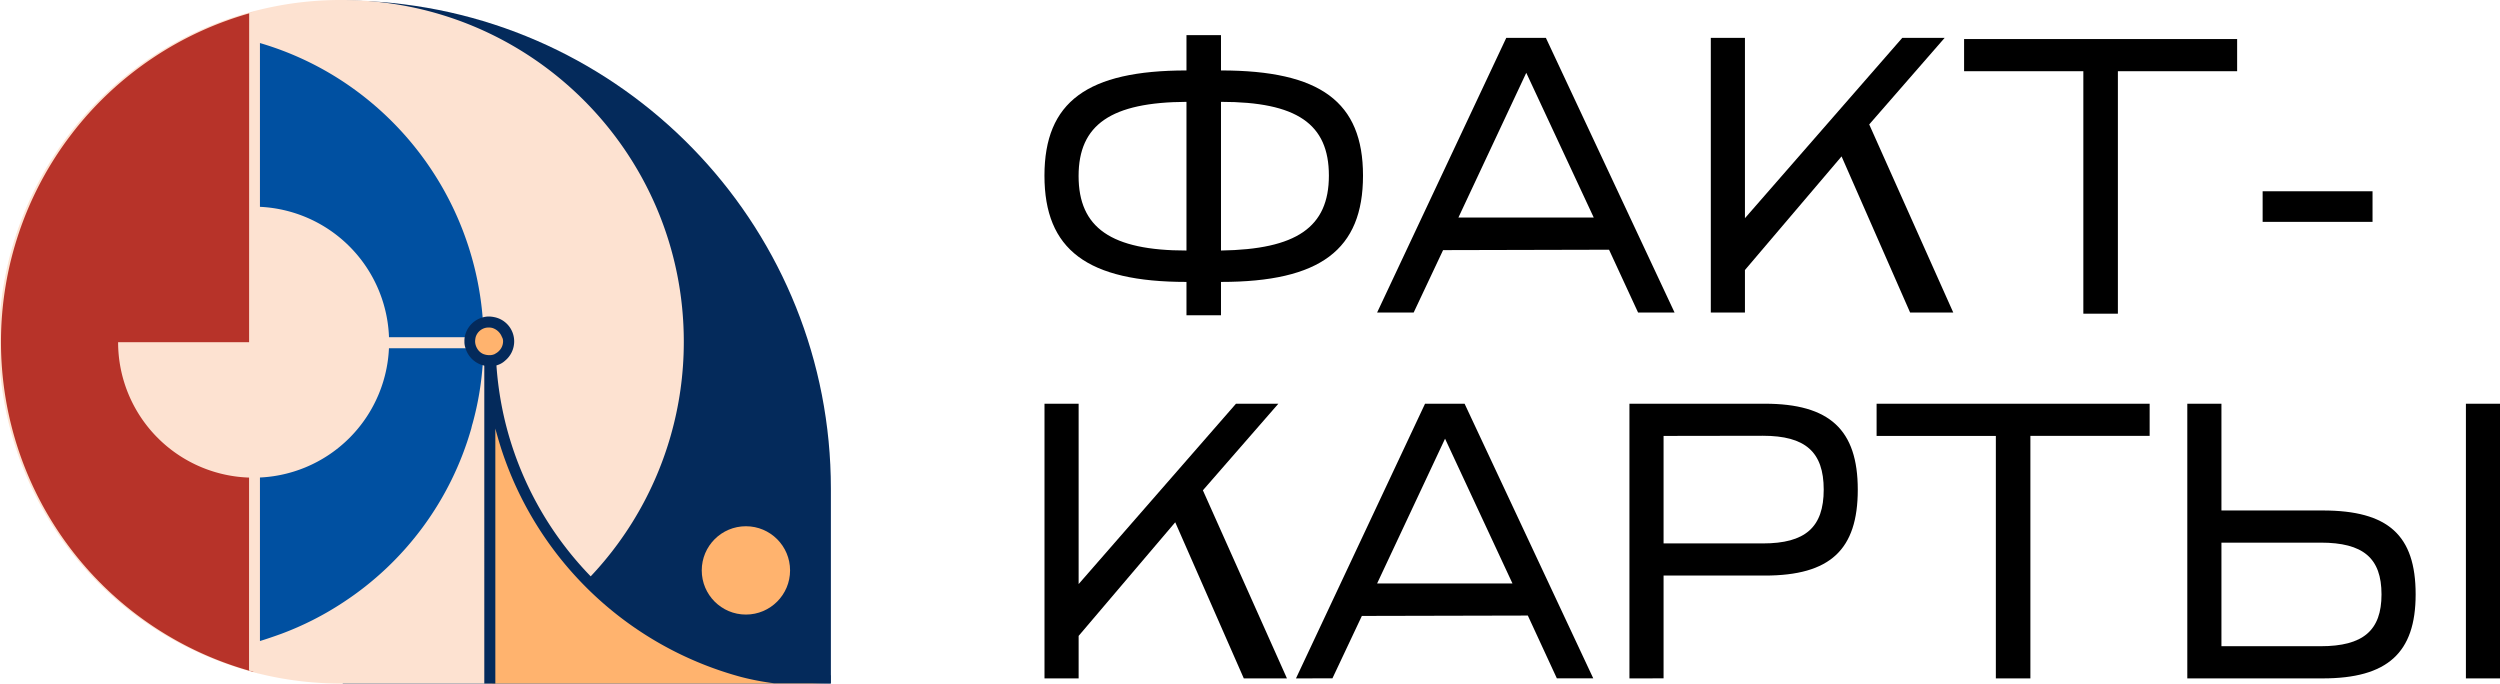
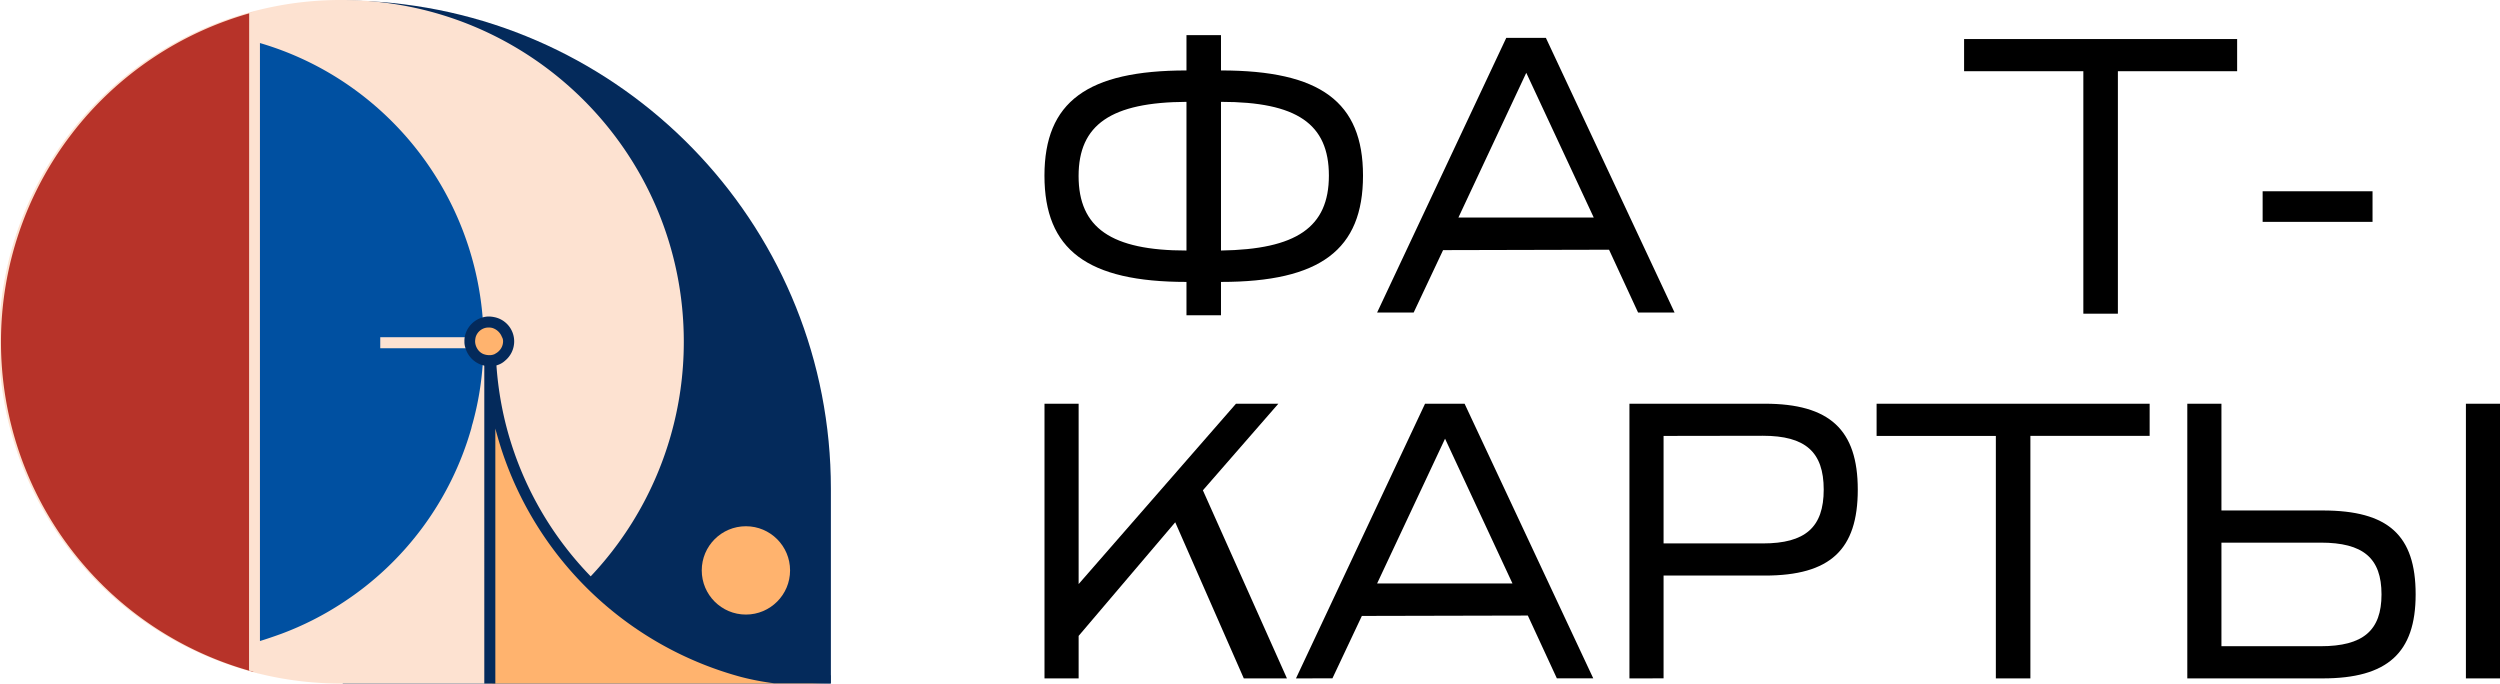
<svg xmlns="http://www.w3.org/2000/svg" viewBox="0 0 1114.65 304.76">
  <defs>
    <style>.cls-1{fill:#042a5b;}.cls-2{fill:#bf502e;}.cls-3{fill:#fde2d1;}.cls-4{fill:#b73329;}.cls-5{fill:#0050a1;}.cls-6{fill:#ffb36e;}</style>
  </defs>
  <title>mini logo</title>
  <g id="Слой_2" data-name="Слой 2">
    <g id="Слой_1-2" data-name="Слой 1">
      <path d="M577.82,302.47,635.37,180H653l57.37,122.45H694.14l-12.94-28-74,.17-13.12,27.82Zm66.47-106.88L614,260.14h60.35Z" />
      <path d="M726.5,302.47V180h60.35c28.86,0,41.46,11.55,41.46,38.31s-12.25,38.31-41.46,38.31H741.72v45.83Zm15.22-108.11v47.93H786c18.9,0,27.12-7.17,27.12-24s-8.22-24-27.12-24Z" />
      <path d="M836.7,194.36V180H958.44v14.34H905.27V302.47h-15.4V194.36Z" />
-       <path d="M975.23,302.47V180h15.22V227.6h45.13c29.21,0,41.46,11,41.46,37.43,0,26.07-12.6,37.44-41.46,37.44Zm15.22-14.35h44.26c18.89,0,27.11-7,27.11-23.09,0-16.26-8.22-23.09-27.11-23.09H990.45Zm109,14.35V180h15.22V302.47Z" />
+       <path d="M975.23,302.47V180h15.22V227.6h45.13c29.21,0,41.46,11,41.46,37.43,0,26.07-12.6,37.44-41.46,37.44Zm15.22-14.35h44.26c18.89,0,27.11-7,27.11-23.09,0-16.26-8.22-23.09-27.11-23.09H990.45Zm109,14.35V180h15.22V302.47" />
      <polygon points="554.56 302.47 573.8 302.47 536.32 218.61 569.95 180.02 551.06 180.02 480.92 260.41 480.92 180.02 465.7 180.02 465.7 302.47 480.92 302.47 480.92 283.52 523.99 232.86 554.56 302.47" />
      <path d="M529,31.41V15.67h15.39V31.41c44.26,0,63.32,14,63.32,46.88,0,33.06-19.06,47.41-63.32,47.41v14.86H529V125.7c-44.26,0-63.32-14.35-63.32-47.41C465.7,45.41,484.76,31.41,529,31.41Zm0,14c-33.59.17-48.1,10.14-48.1,33.06,0,23.09,14.51,33.23,48.1,33.23Zm15.39,66.29c33.59-.52,48.11-10.32,48.11-33.41s-14.35-32.88-48.11-32.88Z" />
      <path d="M614,139.34,671.58,16.89h17.67l57.37,122.45H730.35l-12.94-28-74,.18L630.3,139.34ZM680.5,32.46,650.24,97h60.35Z" />
      <path d="M875.71,31.75V17.41H997.45V31.75H944.28V139.86h-15.4V31.75Z" />
      <path d="M1008.82,98.93V85.29h49V98.93Z" />
-       <polygon points="851.64 139.34 870.88 139.34 833.41 55.48 867.04 16.89 848.14 16.89 778 97.28 778 16.89 762.78 16.89 762.78 139.34 778 139.34 778 120.39 821.08 69.73 851.64 139.34" />
      <g id="Слой_1-2-2" data-name="Слой 1-2">
        <path class="cls-1" d="M370.46,217.9v86.86H152.81V.25c5.66,0,11.2.24,16.73.61h0C282,9.47,370.46,103.35,370.46,217.9Z" />
        <path class="cls-2" d="M87.11,282.74H225.16v-138C210.27,221.59,161.55,264.9,87.11,282.74Z" />
        <path class="cls-3" d="M304.88,152.57C305,68.41,236.85.12,152.57,0a152.38,152.38,0,0,0-1.36,304.76H219.5v-15.5A152.19,152.19,0,0,0,304.88,152.57Z" />
        <path class="cls-4" d="M113.07,5.41V299.59a152.36,152.36,0,0,1,0-294.18Z" />
        <path class="cls-5" d="M113.69,289.14V16a141.41,141.41,0,0,1,0,273.15Z" />
-         <path class="cls-3" d="M52.66,152.57a60.41,60.41,0,1,0,60.41-60.42h0v60.42Z" />
        <polygon class="cls-3" points="115.16 300.21 111.1 298.98 111.47 5.54 115.16 5.54 115.16 300.21" />
        <circle class="cls-6" cx="332.57" cy="254.32" r="19.69" />
        <path class="cls-3" d="M220.6,146.54c0-.86-.12-1.73-.12-2.59s-.12-1.72-.12-2.58a144.59,144.59,0,0,0-67.43-111A139.83,139.83,0,0,0,115.29,13.9a3,3,0,0,0-1-.24l-1.11-.25.5-8.37-2.59.74V299.22l2.09-4.92,1.11-2.58a3,3,0,0,1,1-.25A144.66,144.66,0,0,0,138.17,283c5-2.46,10-5,14.76-8a144.1,144.1,0,0,0,62.88-84.65c.12-.37.12-.62.24-1,1-3.69,1.85-7.5,2.46-11.19.37-2.34.74-4.68,1.11-7.14.25-1.84.49-3.69.62-5.41a12.27,12.27,0,0,0,.12-2.09,18.79,18.79,0,0,0,.12-2.59c0-.86.12-1.72.12-2.71.13-1.72.13-3.56.13-5.29C220.73,150.47,220.6,148.51,220.6,146.54ZM152.81,268.71a136.25,136.25,0,0,1-27.44,13.9c-3.07,1.11-6.27,2.22-9.47,3.2V19.19a137.71,137.71,0,0,1,36.79,17,139.6,139.6,0,0,1,62.5,105.32c0,.86.12,1.72.12,2.46s.13,1.73.13,2.59c0,1.23.12,2.46.12,3.81v4.92a18.79,18.79,0,0,1-.12,2.59,17.16,17.16,0,0,1-.13,2.58c0,.86-.12,1.72-.12,2.46a135,135,0,0,1-4.43,25.71,23.35,23.35,0,0,0-.61,2.34A137.91,137.91,0,0,1,152.81,268.71Z" />
        <rect class="cls-3" x="169.54" y="150.35" width="49.21" height="4.92" />
        <path class="cls-6" d="M370.46,304.76H218.51V155.27a25.38,25.38,0,0,0,.13,3.08c0,.86.12,1.6.12,2.46s.12,1.6.12,2.46c.12,1.6.25,3.2.37,4.8.12.86.12,1.72.25,2.58A157.21,157.21,0,0,0,225,197.1,152,152,0,0,0,331.09,299.59,154.59,154.59,0,0,0,370.46,304.76Z" />
        <path class="cls-1" d="M370.46,301.07c-12.67,0-26.08-.49-38.63-3.81A150.06,150.06,0,0,1,225.16,187.75a151.78,151.78,0,0,1-3.82-24.85,5.14,5.14,0,0,0-.12-1.35h0a4.28,4.28,0,0,0-.12-1.23c0-.86-.13-1.73-.13-2.59-.12-1.72-.12-3.44-.12-5.16h-4.92V304.76h4.92V191.08c1.23,4.55,2.58,9.1,4.18,13.53a154.94,154.94,0,0,0,105.32,97.2,116.79,116.79,0,0,0,14.77,2.83h25.22v-3.57Z" />
        <circle class="cls-6" cx="218.14" cy="152.2" r="8.61" />
        <path class="cls-1" d="M220.24,141.37a12.53,12.53,0,0,0-2.1-.25h-.24a9.7,9.7,0,0,0-2.59.37,11.13,11.13,0,0,0-8.12,8.86,9.59,9.59,0,0,0-.12,1.85,8.45,8.45,0,0,0,.49,3.07,11.18,11.18,0,0,0,7.88,7.63c.24,0,.37.12.61.12a10.32,10.32,0,0,0,2,.25h.86c.49,0,1-.12,1.48-.12.12,0,.37-.13.49-.13s.37-.12.49-.12a9,9,0,0,0,3.82-2.09,11.12,11.12,0,0,0,4.06-8.61A11,11,0,0,0,220.24,141.37Zm4.06,10.83a6,6,0,0,1-1.85,4.3,5.78,5.78,0,0,1-1.48,1.11c-.12.12-.24.12-.37.25a5.88,5.88,0,0,1-2,.49h-.5a7.16,7.16,0,0,1-2.21-.37c-.12,0-.25-.12-.37-.12a5.85,5.85,0,0,1-2.83-2.59,6.41,6.41,0,0,1-.86-3.07,9.77,9.77,0,0,1,.24-1.85,6,6,0,0,1,3.33-3.81,5.51,5.51,0,0,1,2.46-.5H218a5,5,0,0,1,2.34.5,6.69,6.69,0,0,1,3.44,3.69A3.6,3.6,0,0,1,224.3,152.2Z" />
      </g>
    </g>
  </g>
</svg>